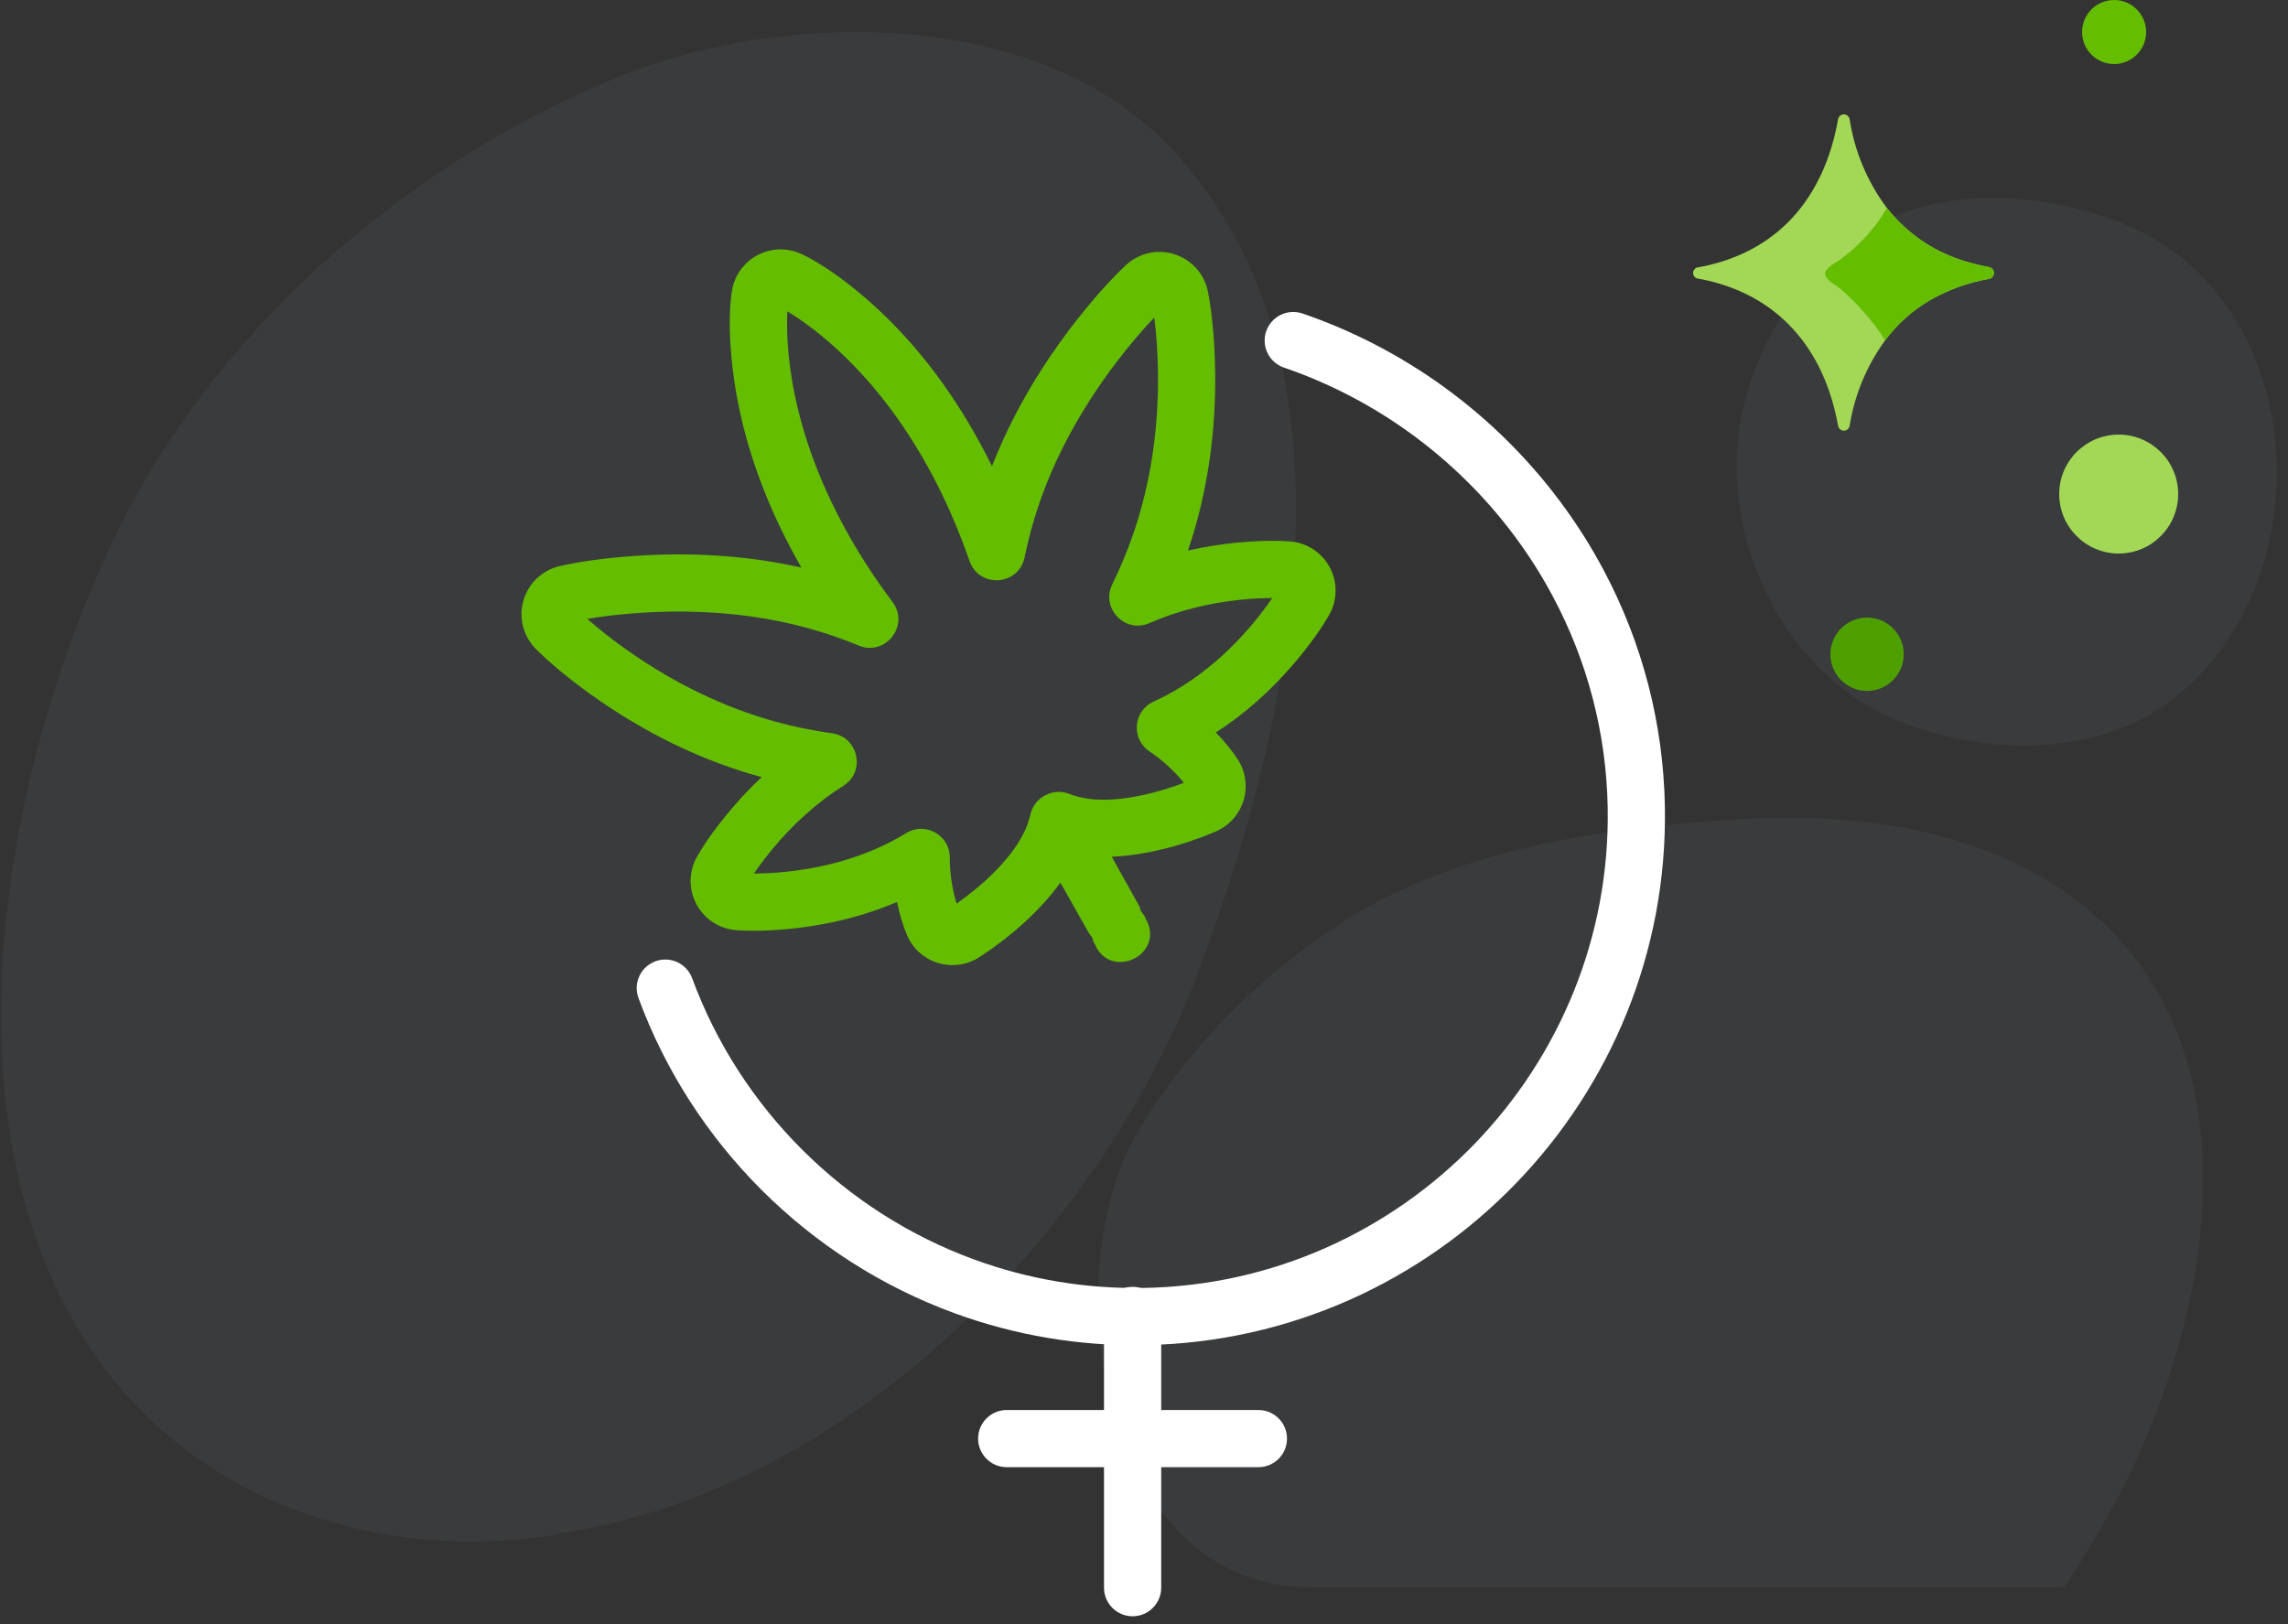
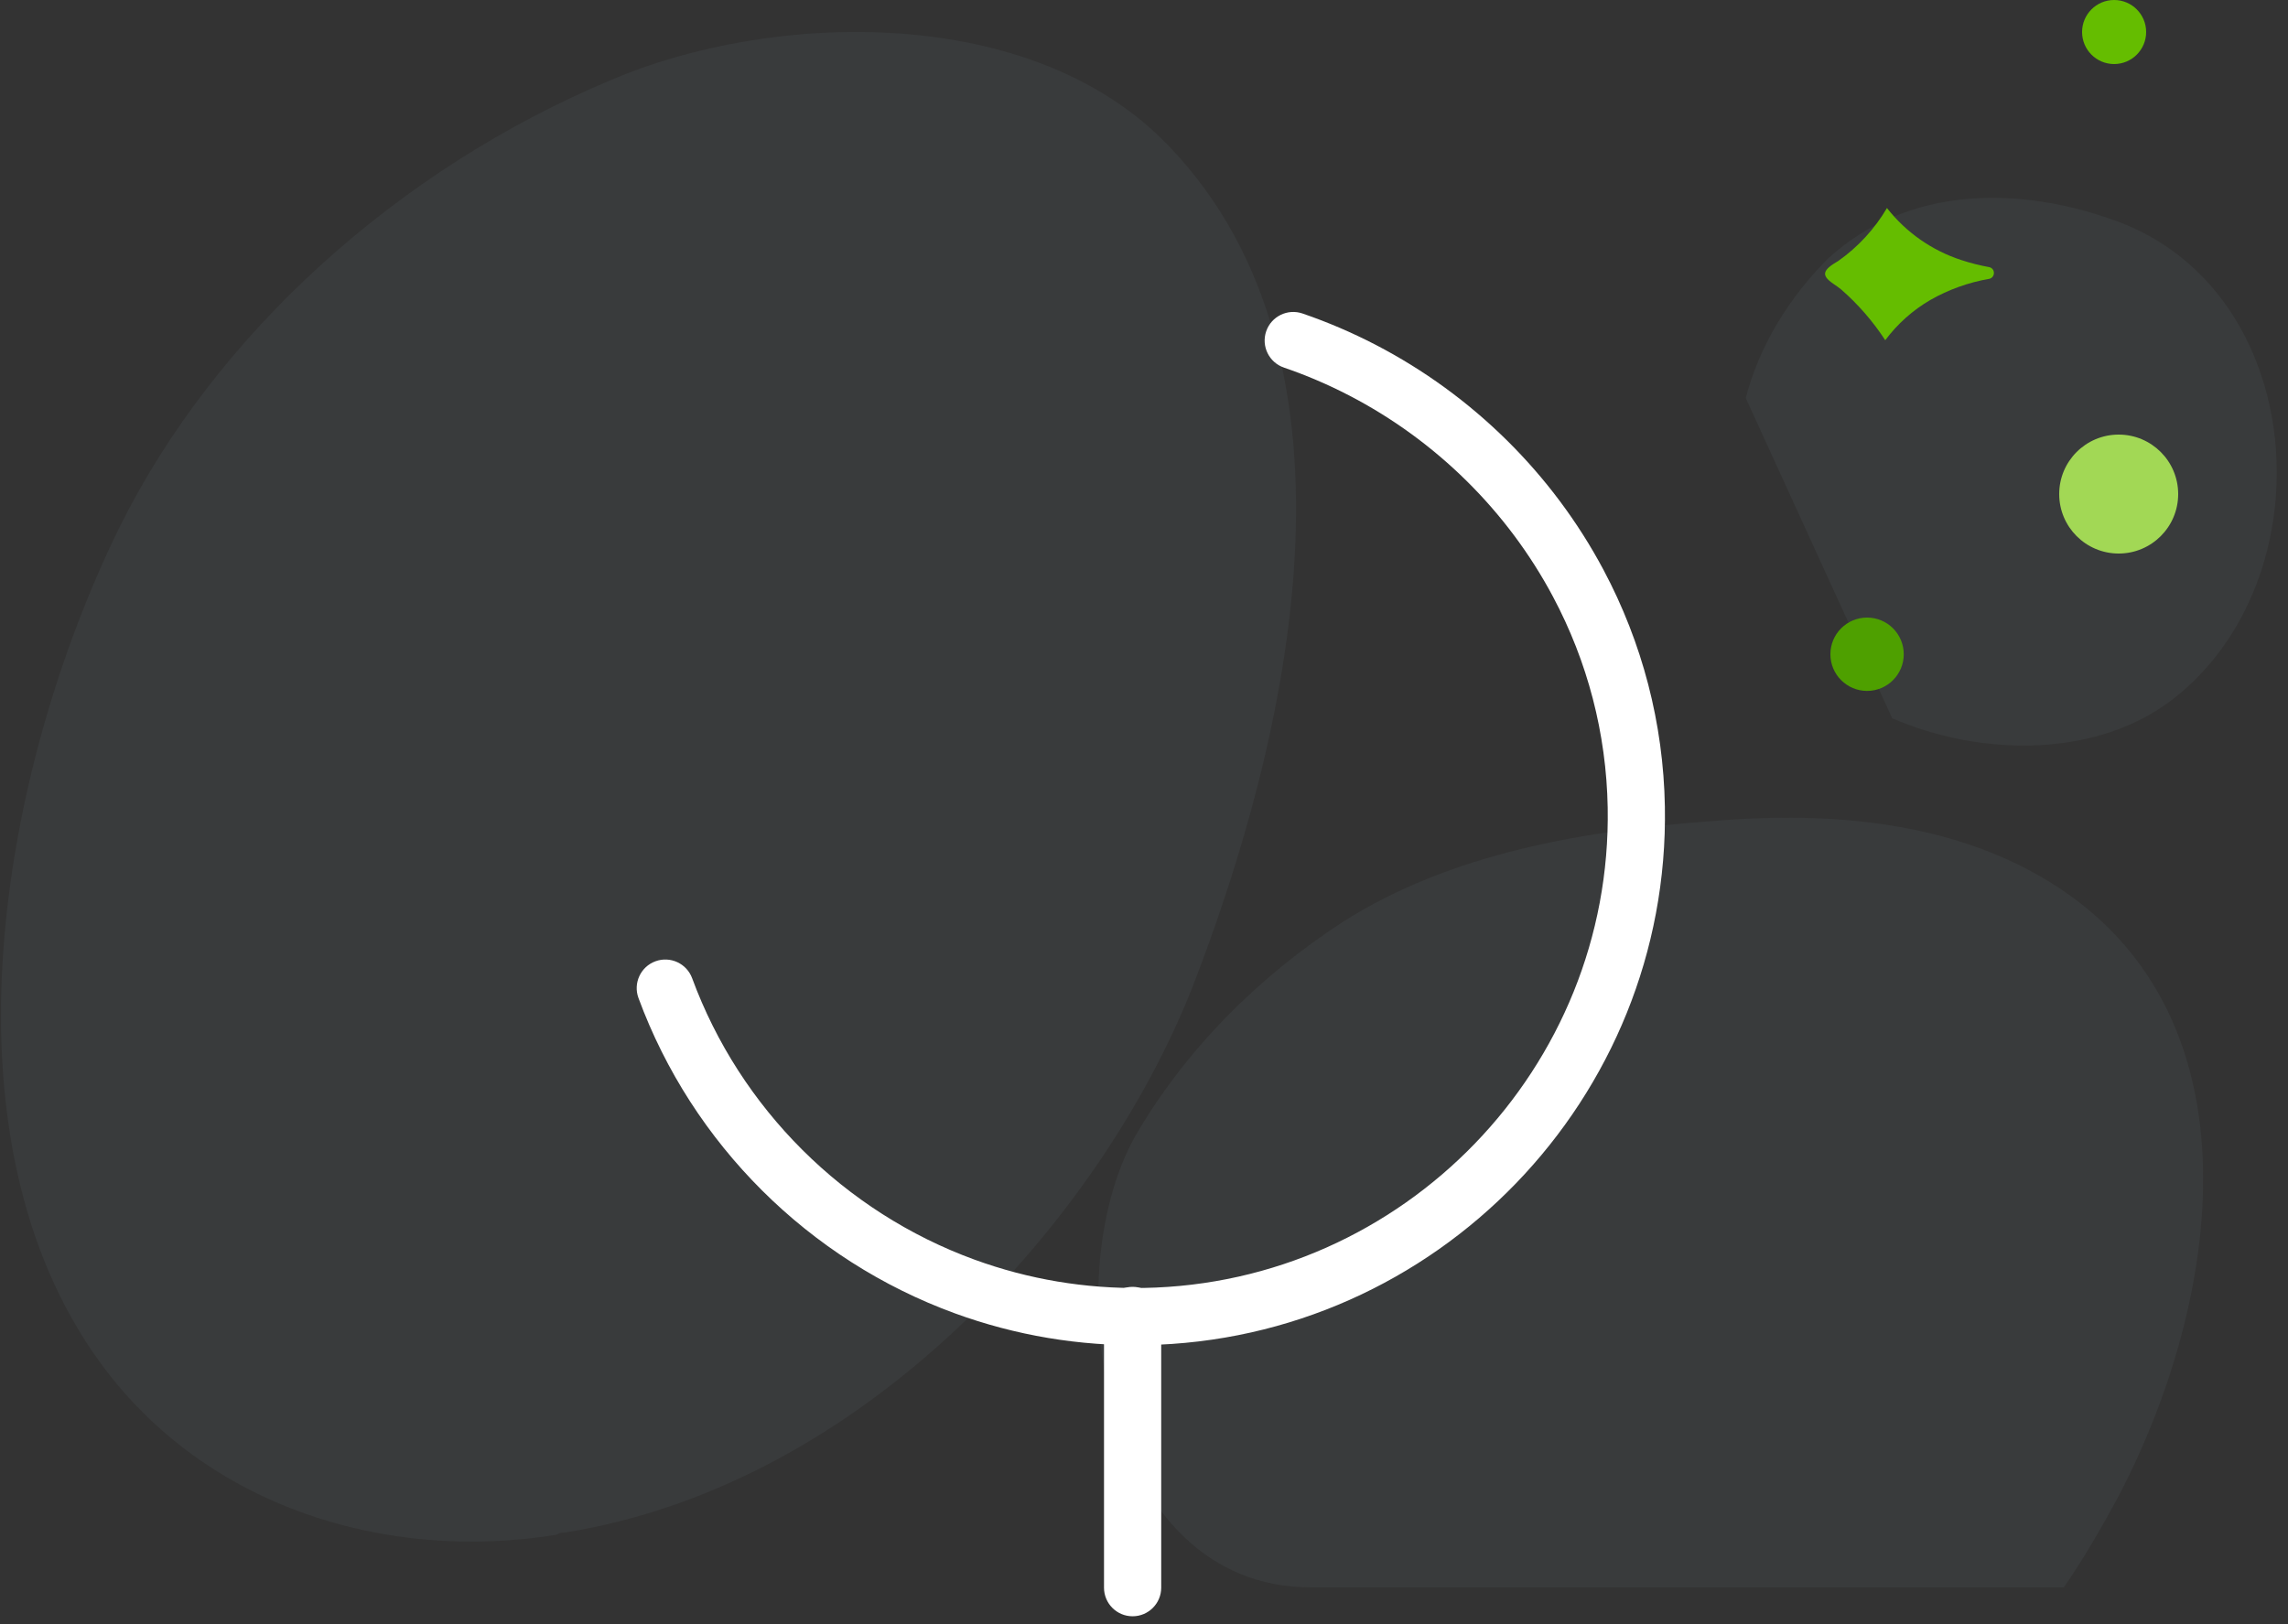
<svg xmlns="http://www.w3.org/2000/svg" width="100px" height="71px" viewBox="0 0 100 71" version="1.1">
  <rect x="0" y="0" width="100" height="71" fill="#333333" stroke="none" />
  <title>Феминизированные сорта</title>
  <desc>Created with Sketch.</desc>
  <g id="Page-1" stroke="none" stroke-width="1" fill="none" fill-rule="evenodd">
    <g id="Mobile_Главная_Все-категории-и-текст" transform="translate(-35, -651)">
      <g id="1-8" transform="translate(15, 326)">
        <g id="5_Феминизированные-сорта" transform="translate(11, 325)">
          <g id="Феминизированные-сорта" transform="translate(4, 0)">
            <rect id="bg" fill-opacity="0" fill="#000000" x="0" y="0" width="110" height="77" />
            <path d="M10.2,23.1 C14.4,14.6 22.4,7.4 31.7,3.5 C38.7,0.5 50.1,0.1 56.1,6.4 C65.2,15.9 61.3,32.4 57.1,43.2 C53.1,53.3 42.8,64.9 29.7,67 C29.6,67 29.5,67 29.3,67.1 C21.9,68.3 14,65.9 9.4,59.6 C2.1,49.6 5.1,33.5 10.2,23.1 Z" id="Path" fill="#9BB7CE" fill-rule="nonzero" opacity="0.06" />
-             <path d="M81.3,17.4 C81.9,15.1 83.2,13 84.9,11.3 C88.4,8.1 93.3,8.1 97.6,9.7 C105.8,12.8 106.7,24.9 100.3,30.3 C96.9,33.2 91.6,33.1 87.7,31.4 C82.6,29.2 79.8,22.7 81.3,17.4 Z" id="Path" fill="#9BB7CE" fill-rule="nonzero" opacity="0.06" />
+             <path d="M81.3,17.4 C81.9,15.1 83.2,13 84.9,11.3 C88.4,8.1 93.3,8.1 97.6,9.7 C105.8,12.8 106.7,24.9 100.3,30.3 C96.9,33.2 91.6,33.1 87.7,31.4 Z" id="Path" fill="#9BB7CE" fill-rule="nonzero" opacity="0.06" />
            <circle id="Oval" fill="#A2D855" fill-rule="nonzero" cx="97.6" cy="21.6" r="2.6" />
            <circle id="Oval" fill="#65BD00" fill-rule="nonzero" cx="97.4" cy="1.4" r="1.4" />
            <path d="M95.2,69.4 L62.3,69.4 C53.2,69.4 51.1,56 54.6,49.7 C56.8,45.9 60,42.7 63.7,40.3 C68.4,37.3 74.3,36.3 79.8,35.9 C84.4,35.5 89.4,35.8 93.6,38 C104.1,43.5 102.2,56.6 97.6,65.4 C96.9,66.7 96.1,68.1 95.2,69.4 Z" id="Path" fill="#9BB7CE" fill-rule="nonzero" opacity="0.06" />
            <g id="icon" transform="translate(23, 3)" fill-rule="nonzero">
              <g id="Female" transform="translate(10, 11)" fill="#FFFFFF">
                <path d="M28.47,2.177 C29.445,2.53 30.392,2.955 31.304,3.449 C35.057,5.481 38.125,8.618 40.053,12.4 C41.51,15.258 42.28,18.41 42.28,21.661 C42.28,33.022 33.001,42.3 21.64,42.3 C19.092,42.3 16.605,41.834 14.271,40.936 C8.607,38.757 4.138,34.148 2.141,28.418 C1.914,27.766 1.201,27.422 0.549,27.649 C-0.103,27.876 -0.447,28.589 -0.22,29.241 C2.02,35.666 7.024,40.826 13.373,43.269 C15.992,44.277 18.783,44.8 21.64,44.8 C34.382,44.8 44.78,34.403 44.78,21.661 C44.78,18.011 43.915,14.471 42.28,11.265 C40.122,7.031 36.691,3.523 32.494,1.251 C31.473,0.698 30.413,0.222 29.321,-0.174 C28.672,-0.409 27.956,-0.073 27.72,0.576 C27.485,1.225 27.821,1.941 28.47,2.177 Z" id="Path" transform="translate(22.245, 22.276) rotate(-1) translate(-22.245, -22.276) " />
-                 <path d="M27,47.644 L16,47.644 C15.31,47.644 14.75,48.204 14.75,48.894 C14.75,49.585 15.31,50.144 16,50.144 L27,50.144 C27.69,50.144 28.25,49.585 28.25,48.894 C28.25,48.204 27.69,47.644 27,47.644 Z" id="Path" />
                <path d="M20.252,43.51 L20.252,55.412 C20.252,56.102 20.811,56.662 21.502,56.662 C22.192,56.662 22.752,56.102 22.752,55.412 L22.752,43.51 C22.752,42.819 22.192,42.26 21.502,42.26 C20.811,42.26 20.252,42.819 20.252,43.51 Z" id="Path" />
              </g>
              <g id="marijuana" fill="#65BD00">
-                 <path d="M23.295,6.114 C23.974,6.114 24.613,6.433 25.021,6.977 C25.465,7.57 26.051,8.6 26.608,10.05 C27.499,12.368 28.027,15.085 28.027,18.184 C28.027,18.479 28.022,18.776 28.013,19.074 C29.765,17.565 31.745,16.343 33.829,15.376 C35.081,14.795 36.16,14.398 36.941,14.163 L37.306,14.059 C38.061,13.856 38.868,14.079 39.412,14.64 C39.957,15.201 40.155,16.013 39.931,16.761 C39.703,17.522 39.245,18.692 38.522,20.087 C37.429,22.192 36.031,24.184 34.29,25.92 L33.846,26.35 C34.543,26.538 35.223,26.772 35.882,27.044 C36.815,27.428 37.531,27.811 37.973,28.092 C38.596,28.488 38.973,29.174 38.973,29.912 C38.973,30.649 38.596,31.336 37.973,31.732 C37.463,32.056 36.636,32.49 35.564,32.907 C34.165,33.451 32.695,33.821 31.187,33.946 C31.347,34.492 31.439,34.993 31.478,35.414 C31.538,36.05 31.313,36.68 30.864,37.134 C30.458,37.543 29.906,37.773 29.331,37.773 L29.217,37.77 L28.904,37.743 L28.528,37.7 C28.348,37.676 28.157,37.648 27.958,37.615 C27.114,37.473 26.272,37.262 25.473,36.966 C25.177,36.856 24.892,36.736 24.62,36.606 L24.666,38.923 L24.665,39.042 L24.666,39.117 L24.625,39.303 C24.642,39.368 24.653,39.439 24.66,39.513 L24.666,39.512 L24.663,39.685 C24.653,39.72 24.648,39.753 24.641,39.785 L24.661,39.785 L24.661,39.806 C24.587,41.407 22.261,41.367 22.165,39.856 L22.163,39.69 L22.177,39.693 L22.171,39.631 L22.167,39.491 L22.174,39.491 L22.177,39.465 C22.184,39.406 22.195,39.349 22.208,39.295 C22.194,39.24 22.184,39.182 22.177,39.12 L22.167,39.12 L22.169,39.033 L22.167,38.98 L22.106,36.55 C21.794,36.704 21.465,36.844 21.119,36.971 C20.32,37.266 19.477,37.475 18.631,37.616 C18.432,37.649 18.242,37.677 18.061,37.7 L17.588,37.753 L17.386,37.769 L17.258,37.773 C16.683,37.773 16.131,37.543 15.726,37.134 C15.276,36.68 15.051,36.05 15.111,35.414 C15.151,34.993 15.242,34.492 15.403,33.946 C13.895,33.821 12.425,33.451 11.025,32.907 C9.953,32.49 9.125,32.055 8.616,31.731 C7.994,31.336 7.617,30.649 7.617,29.912 C7.617,29.174 7.994,28.488 8.616,28.092 C9.058,27.811 9.774,27.428 10.707,27.044 C11.201,26.84 11.707,26.657 12.224,26.499 L12.743,26.35 L12.299,25.92 C10.558,24.184 9.161,22.192 8.068,20.087 C7.344,18.692 6.888,17.524 6.659,16.762 C6.434,16.013 6.633,15.201 7.178,14.639 C7.722,14.079 8.528,13.856 9.283,14.059 L9.648,14.163 C10.43,14.398 11.508,14.795 12.761,15.376 C14.844,16.343 16.825,17.565 18.577,19.074 C18.567,18.777 18.562,18.48 18.562,18.184 C18.562,15.085 19.091,12.368 19.982,10.05 C20.538,8.6 21.125,7.569 21.569,6.977 C21.976,6.433 22.616,6.114 23.295,6.114 Z M23.412,9.099 L23.295,8.898 L23.177,9.099 L23.031,9.366 C22.786,9.824 22.544,10.351 22.315,10.946 C21.532,12.985 21.062,15.399 21.062,18.184 C21.062,19.543 21.176,20.909 21.389,22.273 C21.585,23.528 20.001,24.241 19.191,23.263 C18.69,22.658 18.159,22.088 17.595,21.555 C15.885,19.938 13.861,18.643 11.709,17.644 C10.746,17.197 9.905,16.874 9.264,16.663 C9.486,17.262 9.823,18.042 10.287,18.935 C11.343,20.969 12.712,22.881 14.424,24.499 C15.027,25.068 15.674,25.602 16.363,26.103 C17.304,26.787 16.881,28.274 15.72,28.36 C14.319,28.465 12.945,28.825 11.66,29.355 C11.33,29.491 11.024,29.631 10.742,29.771 L10.468,29.912 L10.761,30.061 C11.118,30.238 11.51,30.413 11.931,30.577 C13.409,31.152 14.969,31.494 16.534,31.494 C16.747,31.494 16.961,31.487 17.177,31.474 C18.153,31.417 18.815,32.451 18.353,33.313 C18.075,33.832 17.872,34.382 17.737,34.926 C17.709,35.036 17.686,35.138 17.668,35.23 C17.84,35.209 18.025,35.182 18.22,35.15 C18.921,35.033 19.618,34.86 20.256,34.625 C21.021,34.344 21.644,33.992 22.078,33.582 C22.175,33.49 22.27,33.393 22.363,33.289 C22.624,32.996 22.964,32.866 23.297,32.87 L23.424,32.873 C23.721,32.895 24.017,33.026 24.252,33.289 C24.344,33.392 24.439,33.49 24.536,33.583 C24.969,33.991 25.586,34.341 26.343,34.622 C26.852,34.811 27.398,34.96 27.955,35.072 L28.373,35.149 C28.438,35.16 28.501,35.171 28.564,35.18 L28.922,35.23 C28.903,35.138 28.88,35.036 28.853,34.926 C28.717,34.382 28.515,33.832 28.237,33.313 C27.774,32.451 28.436,31.416 29.412,31.474 C29.628,31.487 29.842,31.494 30.055,31.494 C31.62,31.494 33.18,31.152 34.658,30.577 C35.08,30.413 35.472,30.238 35.828,30.062 L36.121,29.912 C35.768,29.725 35.369,29.536 34.93,29.355 C33.645,28.826 32.271,28.465 30.869,28.36 C29.708,28.274 29.286,26.787 30.227,26.103 C30.915,25.602 31.563,25.068 32.165,24.499 C33.877,22.881 35.247,20.969 36.303,18.935 C36.766,18.042 37.104,17.261 37.326,16.663 C36.685,16.874 35.844,17.197 34.881,17.644 C32.728,18.643 30.705,19.938 28.994,21.555 C28.43,22.088 27.899,22.658 27.399,23.263 C26.589,24.241 25.005,23.528 25.201,22.273 C25.367,21.208 25.471,20.153 25.51,19.112 C25.521,18.8 25.527,18.491 25.527,18.184 C25.527,15.399 25.057,12.985 24.274,10.946 C24.046,10.351 23.803,9.824 23.559,9.366 L23.412,9.099 Z" id="Path" transform="translate(23.295, 23.556) rotate(-28) translate(-23.295, -23.556) " />
-               </g>
+                 </g>
            </g>
            <g id="stars" transform="translate(79, 5)" fill-rule="nonzero">
              <circle id="Oval" fill="#4EA000" cx="7.603" cy="23.603" r="1.603" />
-               <path d="M13.146,6.939 C13.146,7.062 13.059,7.167 12.94,7.191 C12.035,7.347 11.164,7.66 10.367,8.115 C9.598,8.563 8.928,9.161 8.397,9.874 C7.588,10.983 7.054,12.268 6.839,13.623 C6.815,13.743 6.71,13.829 6.588,13.829 C6.466,13.829 6.361,13.743 6.337,13.623 C5.734,10.236 3.688,7.824 0.251,7.186 C0.112,7.186 -1.75859327e-13,7.073 -1.75859327e-13,6.934 C-1.75859327e-13,6.796 0.112,6.683 0.251,6.683 C3.724,6.04 5.734,3.623 6.337,0.206 C6.361,0.086 6.466,-2.1938007e-13 6.588,-2.1938007e-13 C6.71,-2.1938007e-13 6.815,0.086 6.839,0.206 C7.055,1.617 7.616,2.953 8.472,4.095 C9.307,5.161 10.441,5.954 11.729,6.372 C12.123,6.501 12.526,6.604 12.935,6.678 C13.061,6.699 13.152,6.811 13.146,6.939 L13.146,6.939 Z" id="Path" fill="#A2D855" />
              <path d="M13.146,6.939 C13.146,7.062 13.059,7.167 12.94,7.191 C12.035,7.347 11.164,7.66 10.367,8.115 C9.598,8.563 8.928,9.161 8.397,9.874 C7.858,9.046 7.207,8.297 6.462,7.648 C6.357,7.563 6.246,7.487 6.136,7.412 C5.573,7.03 5.663,6.804 6.347,6.407 C7.211,5.796 7.936,5.008 8.472,4.095 C9.307,5.161 10.441,5.954 11.729,6.372 C12.123,6.501 12.526,6.604 12.935,6.678 C13.061,6.699 13.152,6.811 13.146,6.939 L13.146,6.939 Z" id="Path" fill="#65BD00" />
            </g>
          </g>
        </g>
      </g>
    </g>
  </g>
</svg>